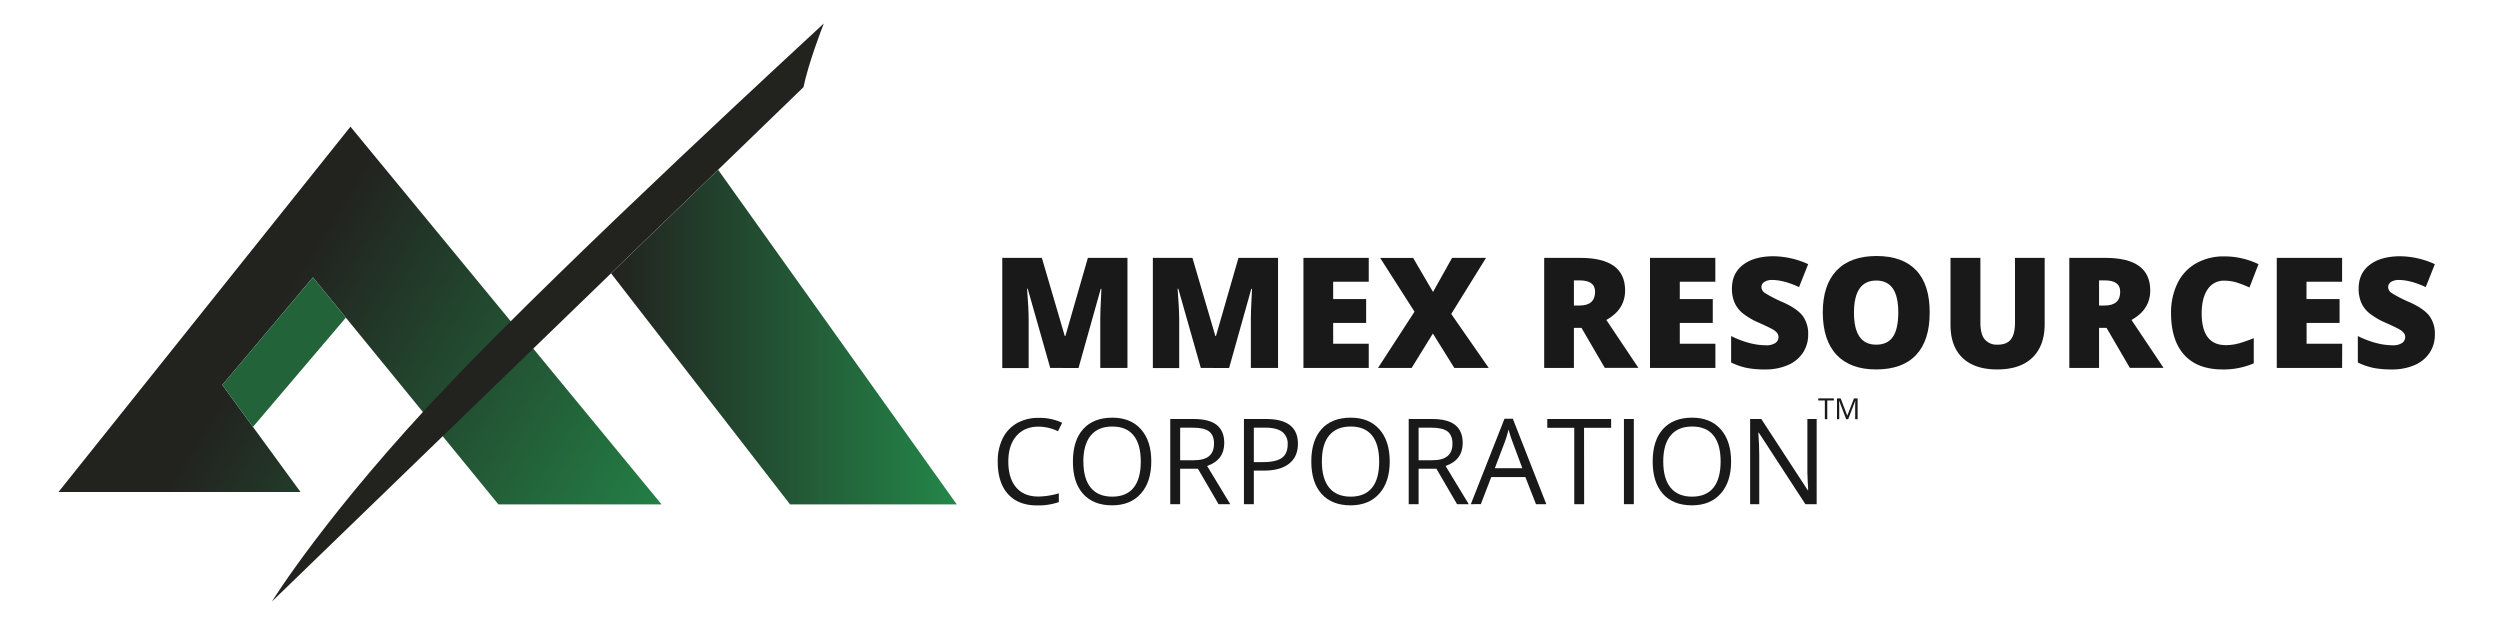
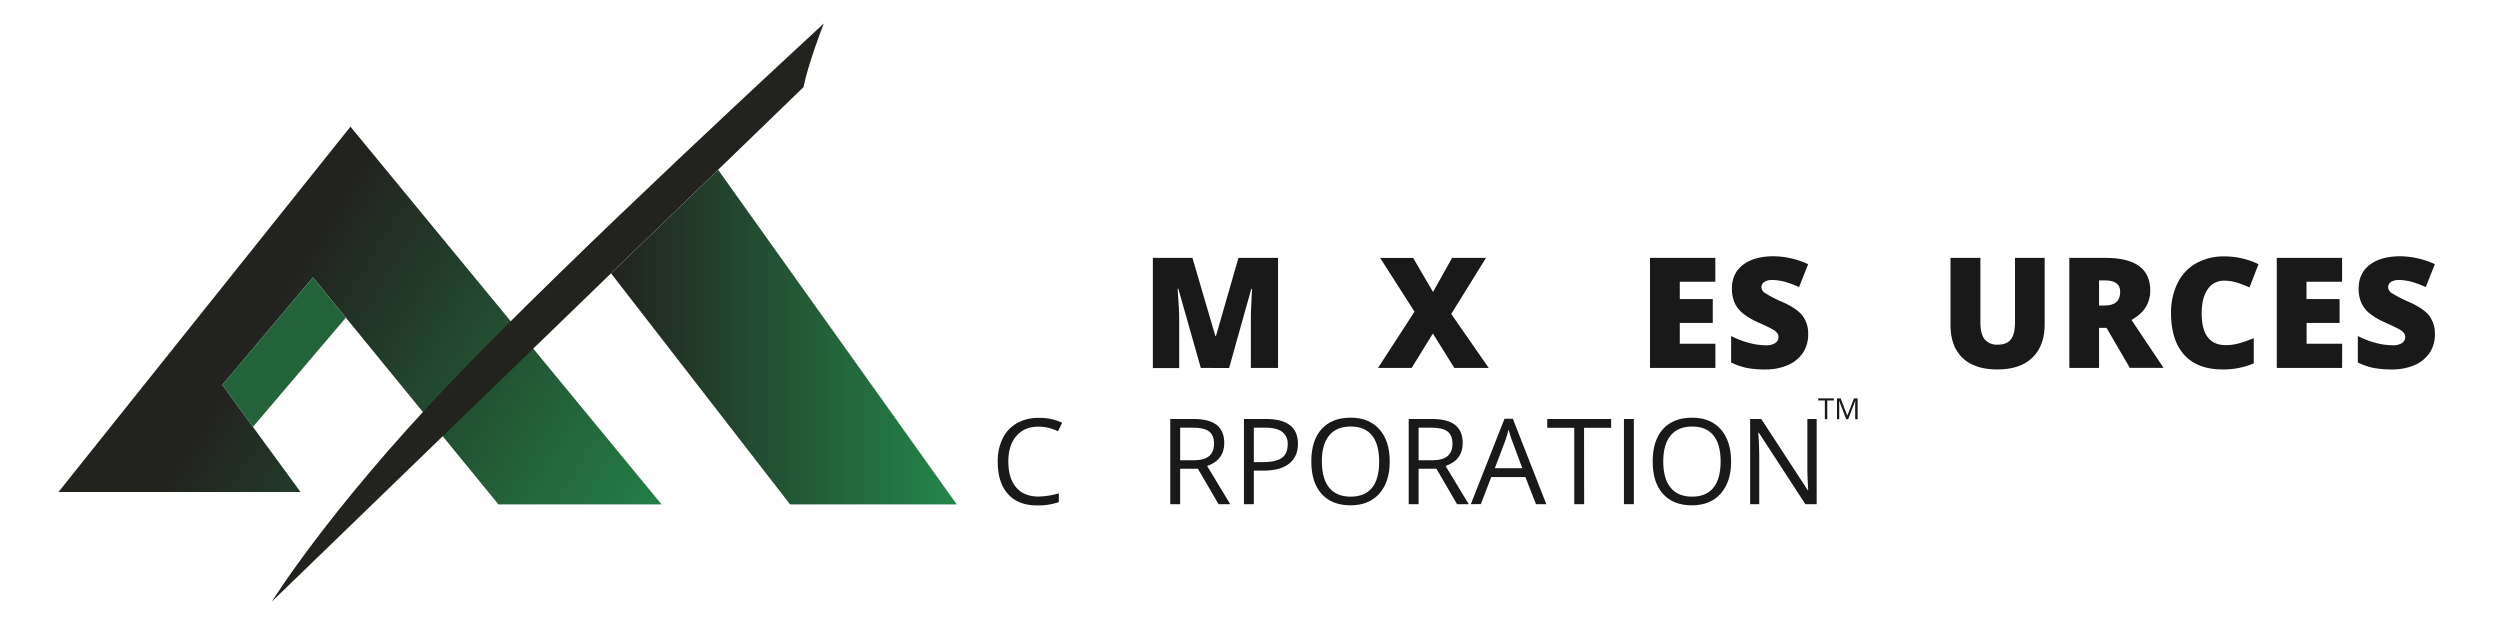
<svg xmlns="http://www.w3.org/2000/svg" xmlns:xlink="http://www.w3.org/1999/xlink" id="Layer_1" data-name="Layer 1" viewBox="0 0 1200 300">
  <defs>
    <style>.cls-1{fill:#191919;}.cls-2{fill:url(#linear-gradient);}.cls-3{fill:#226339;}.cls-4{fill:url(#linear-gradient-2);}.cls-5{fill:url(#linear-gradient-3);}</style>
    <linearGradient id="linear-gradient" x1="121.38" y1="162.61" x2="315.2" y2="280.43" gradientUnits="userSpaceOnUse">
      <stop offset="0" stop-color="#22221f" />
      <stop offset="1" stop-color="#238749" />
    </linearGradient>
    <linearGradient id="linear-gradient-2" x1="293.31" y1="161.81" x2="459.25" y2="161.81" xlink:href="#linear-gradient" />
    <linearGradient id="linear-gradient-3" x1="130.51" y1="150" x2="395.44" y2="150" gradientUnits="userSpaceOnUse">
      <stop offset="1" stop-color="#22221f" />
      <stop offset="1" stop-color="#238749" />
    </linearGradient>
  </defs>
-   <path class="cls-1" d="M504.11,176.61,493.3,138.56H493q.76,9.72.76,15.1v23H481.09V123.78h19l11,37.51h.29l10.8-37.51h19v52.83H528.13V153.45c0-1.21,0-2.54.06-4s.2-5.07.49-10.81h-.33l-10.66,38Z" />
  <path class="cls-1" d="M576.39,176.61l-10.81-38.05h-.32q.75,9.72.76,15.1v23H553.37V123.78h19l11,37.51h.29l10.8-37.51h19v52.83H600.41V153.45c0-1.21,0-2.54.06-4s.2-5.07.49-10.81h-.33l-10.66,38Z" />
-   <path class="cls-1" d="M657,176.61H625.65V123.78H657v11.46H639.92v8.31h15.83V155H639.92v10H657Z" />
  <path class="cls-1" d="M714.59,176.61H698.07l-10.29-16.52-10.19,16.52H661.44l17.52-27-16.48-25.8h15.83l9.54,16.33L697,123.78h16.29L696.59,150.7Z" />
-   <path class="cls-1" d="M755.48,157.38v19.23H741.21V123.78h17.31q21.53,0,21.53,15.61,0,9.18-9,14.2l15.39,23H770.3l-11.2-19.23Zm0-10.73h2.68q7.47,0,7.48-6.61,0-5.44-7.34-5.45h-2.82Z" />
  <path class="cls-1" d="M823.39,176.61H792V123.78h31.36v11.46H806.3v8.31h15.83V155H806.3v10h17.09Z" />
  <path class="cls-1" d="M867.92,160.56a15.6,15.6,0,0,1-2.49,8.73,16.34,16.34,0,0,1-7.19,5.93,26.81,26.81,0,0,1-11,2.11,44.8,44.8,0,0,1-8.85-.74,33.13,33.13,0,0,1-7.45-2.59V161.29a43.3,43.3,0,0,0,8.49,3.27,31.78,31.78,0,0,0,8.1,1.17,7.9,7.9,0,0,0,4.66-1.1,3.39,3.39,0,0,0,1.48-2.84,3.09,3.09,0,0,0-.6-1.89,6.76,6.76,0,0,0-1.91-1.65q-1.32-.83-7-3.39a33.88,33.88,0,0,1-7.75-4.56,14,14,0,0,1-3.83-5.05,16.85,16.85,0,0,1-1.25-6.76q0-7.31,5.32-11.38T851.19,123a40.94,40.94,0,0,1,16.73,3.8l-4.37,11q-7.41-3.41-12.79-3.4a6.68,6.68,0,0,0-4,1,2.94,2.94,0,0,0-1.26,2.42,3.48,3.48,0,0,0,1.61,2.78,61.43,61.43,0,0,0,8.72,4.48q6.83,3.08,9.49,6.59A14.33,14.33,0,0,1,867.92,160.56Z" />
-   <path class="cls-1" d="M926.25,150.12q0,13.33-6.54,20.27t-19.15,6.94q-12.42,0-19-7t-6.63-20.31q0-13.19,6.59-20.14t19.17-7q12.6,0,19.11,6.9T926.25,150.12Zm-36.34,0q0,15.33,10.65,15.32,5.43,0,8-3.72t2.62-11.6q0-7.91-2.65-11.69c-1.77-2.51-4.42-3.77-7.93-3.77Q889.9,134.66,889.91,150.12Z" />
  <path class="cls-1" d="M981.44,123.78v31.8q0,10.36-5.87,16.06t-16.93,5.69q-10.8,0-16.6-5.53t-5.8-15.9V123.78h14.35v31c0,3.74.69,6.45,2.09,8.13a7.56,7.56,0,0,0,6.18,2.53c2.91,0,5-.83,6.34-2.51s2-4.41,2-8.22V123.78Z" />
  <path class="cls-1" d="M1007.55,157.38v19.23H993.27V123.78h17.31q21.54,0,21.54,15.61,0,9.18-9,14.2l15.4,23h-16.19l-11.2-19.23Zm0-10.73h2.67q7.49,0,7.48-6.61,0-5.44-7.34-5.45h-2.81Z" />
  <path class="cls-1" d="M1067.61,134.73a9.12,9.12,0,0,0-7.95,4.17q-2.85,4.18-2.85,11.51,0,15.26,11.6,15.25a23.77,23.77,0,0,0,6.79-1,66.27,66.27,0,0,0,6.61-2.35V174.4a36.61,36.61,0,0,1-15,2.93q-12,0-18.33-6.94t-6.38-20a32,32,0,0,1,3.09-14.42,22,22,0,0,1,8.89-9.55,26.8,26.8,0,0,1,13.64-3.35,37.55,37.55,0,0,1,16.36,3.73L1079.75,138a50.67,50.67,0,0,0-5.85-2.31A20.36,20.36,0,0,0,1067.61,134.73Z" />
  <path class="cls-1" d="M1124.21,176.61h-31.36V123.78h31.36v11.46h-17.09v8.31H1123V155h-15.83v10h17.09Z" />
  <path class="cls-1" d="M1168.74,160.56a15.6,15.6,0,0,1-2.49,8.73,16.34,16.34,0,0,1-7.19,5.93,26.81,26.81,0,0,1-11,2.11,44.8,44.8,0,0,1-8.85-.74,33.13,33.13,0,0,1-7.45-2.59V161.29a43.79,43.79,0,0,0,8.49,3.27,31.78,31.78,0,0,0,8.1,1.17,7.9,7.9,0,0,0,4.66-1.1,3.39,3.39,0,0,0,1.48-2.84,3.09,3.09,0,0,0-.6-1.89,6.76,6.76,0,0,0-1.91-1.65q-1.32-.83-7-3.39a33.88,33.88,0,0,1-7.75-4.56,14,14,0,0,1-3.83-5.05,16.85,16.85,0,0,1-1.25-6.76q0-7.31,5.32-11.38T1152,123a40.94,40.94,0,0,1,16.73,3.8l-4.37,11q-7.41-3.41-12.79-3.4a6.68,6.68,0,0,0-4,1,2.94,2.94,0,0,0-1.26,2.42,3.48,3.48,0,0,0,1.61,2.78,61.43,61.43,0,0,0,8.72,4.48q6.83,3.08,9.49,6.59A14.33,14.33,0,0,1,1168.74,160.56Z" />
  <path class="cls-1" d="M498.51,204.79q-6.75,0-10.64,4.48T484,221.56q0,8,3.76,12.4t10.72,4.38a36.9,36.9,0,0,0,9.76-1.54V241a29.87,29.87,0,0,1-10.49,1.6q-9,0-13.93-5.48t-4.91-15.57a24.66,24.66,0,0,1,2.36-11.08,17,17,0,0,1,6.82-7.32,20.63,20.63,0,0,1,10.5-2.57,25.25,25.25,0,0,1,11.24,2.35l-2,4.08A21.6,21.6,0,0,0,498.51,204.79Z" />
-   <path class="cls-1" d="M552.61,221.51q0,9.81-5,15.43t-13.79,5.62q-9,0-13.94-5.52T515,221.45q0-10,4.92-15.48t14-5.49q8.8,0,13.76,5.59T552.61,221.51Zm-32.58,0q0,8.3,3.54,12.59t10.28,4.29q6.79,0,10.26-4.27t3.46-12.61q0-8.25-3.45-12.52t-10.22-4.26q-6.79,0-10.33,4.29T520,221.51Z" />
  <path class="cls-1" d="M566.47,225v17h-4.75V201.12h11.21q7.53,0,11.12,2.88t3.59,8.67q0,8.12-8.22,11L590.52,242H584.9L575,225Zm0-4.08H573q5,0,7.38-2c1.56-1.33,2.35-3.33,2.35-6s-.8-4.65-2.39-5.84-4.16-1.79-7.68-1.79h-6.18Z" />
  <path class="cls-1" d="M623,213q0,6.21-4.23,9.55t-12.12,3.34h-4.81V242h-4.75V201.12h10.59Q623,201.12,623,213Zm-21.16,8.81h4.28q6.32,0,9.14-2t2.82-6.54a7.05,7.05,0,0,0-2.65-6c-1.77-1.32-4.53-2-8.28-2h-5.31Z" />
  <path class="cls-1" d="M667.07,221.51q0,9.81-5,15.43t-13.79,5.62q-9,0-13.94-5.52t-4.91-15.59q0-10,4.92-15.48t14-5.49q8.8,0,13.76,5.59T667.07,221.51Zm-32.57,0q0,8.3,3.53,12.59t10.28,4.29q6.8,0,10.26-4.27T662,221.51q0-8.25-3.45-12.52t-10.22-4.26q-6.79,0-10.33,4.29T634.5,221.51Z" />
  <path class="cls-1" d="M680.93,225v17h-4.75V201.12h11.21q7.53,0,11.12,2.88t3.59,8.67q0,8.12-8.22,11L705,242h-5.62l-9.9-17Zm0-4.08h6.52q5,0,7.38-2t2.35-6q0-4-2.39-5.84c-1.6-1.19-4.15-1.79-7.68-1.79h-6.18Z" />
  <path class="cls-1" d="M737.27,242l-5.09-13H715.8l-5,13H706l16.16-41h4l16.07,41Zm-6.57-17.28L726,212.06c-.62-1.61-1.25-3.57-1.9-5.9a52.29,52.29,0,0,1-1.77,5.9l-4.8,12.66Z" />
  <path class="cls-1" d="M760.39,242h-4.75V205.35H742.69v-4.23h30.65v4.23h-13Z" />
  <path class="cls-1" d="M779.49,242V201.12h4.75V242Z" />
  <path class="cls-1" d="M830.93,221.51q0,9.81-5,15.43t-13.8,5.62q-9,0-13.94-5.52t-4.9-15.59q0-10,4.92-15.48t14-5.49q8.81,0,13.75,5.59T830.93,221.51Zm-32.57,0q0,8.3,3.54,12.59t10.27,4.29q6.8,0,10.26-4.27t3.47-12.61q0-8.25-3.45-12.52t-10.22-4.26q-6.79,0-10.33,4.29T798.36,221.51Z" />
  <path class="cls-1" d="M872,242h-5.42l-22.34-34.31H844c.3,4,.44,7.72.44,11.08V242h-4.38V201.12h5.36l22.29,34.17h.22c0-.5-.12-2.12-.25-4.85s-.18-4.69-.14-5.86V201.12H872Z" />
  <path class="cls-1" d="M877.09,201.22h-1.16v-9h-3.17v-1h7.49v1h-3.16Z" />
  <path class="cls-1" d="M886.18,201.22l-3.39-8.86h-.06c.07.7.1,1.53.1,2.5v6.36h-1.07v-10h1.75l3.16,8.25h.06l3.19-8.25h1.74v10h-1.17v-6.44c0-.74,0-1.54.1-2.41h-.06l-3.41,8.85Z" />
  <polygon class="cls-2" points="317.56 242.11 239.23 242.11 166.01 152.48 150.21 133.13 106.71 184.76 121.42 204.91 144.26 236.17 28.06 236.17 168.22 60.8 317.56 242.11" />
  <polygon class="cls-3" points="166.01 152.48 121.42 204.91 106.71 184.76 150.21 133.13 166.01 152.48" />
  <polygon class="cls-4" points="459.25 242.11 379.23 242.11 293.31 131.21 344.7 81.51 459.25 242.11" />
  <path class="cls-5" d="M395.44,11.26c-.61,1.41-7.5,19.39-9.77,30.58l-41,39.67-51.39,49.7L130.51,288.74s26.5-43,85-104.37C274.39,122.55,391.82,14.68,395.44,11.26Z" />
</svg>